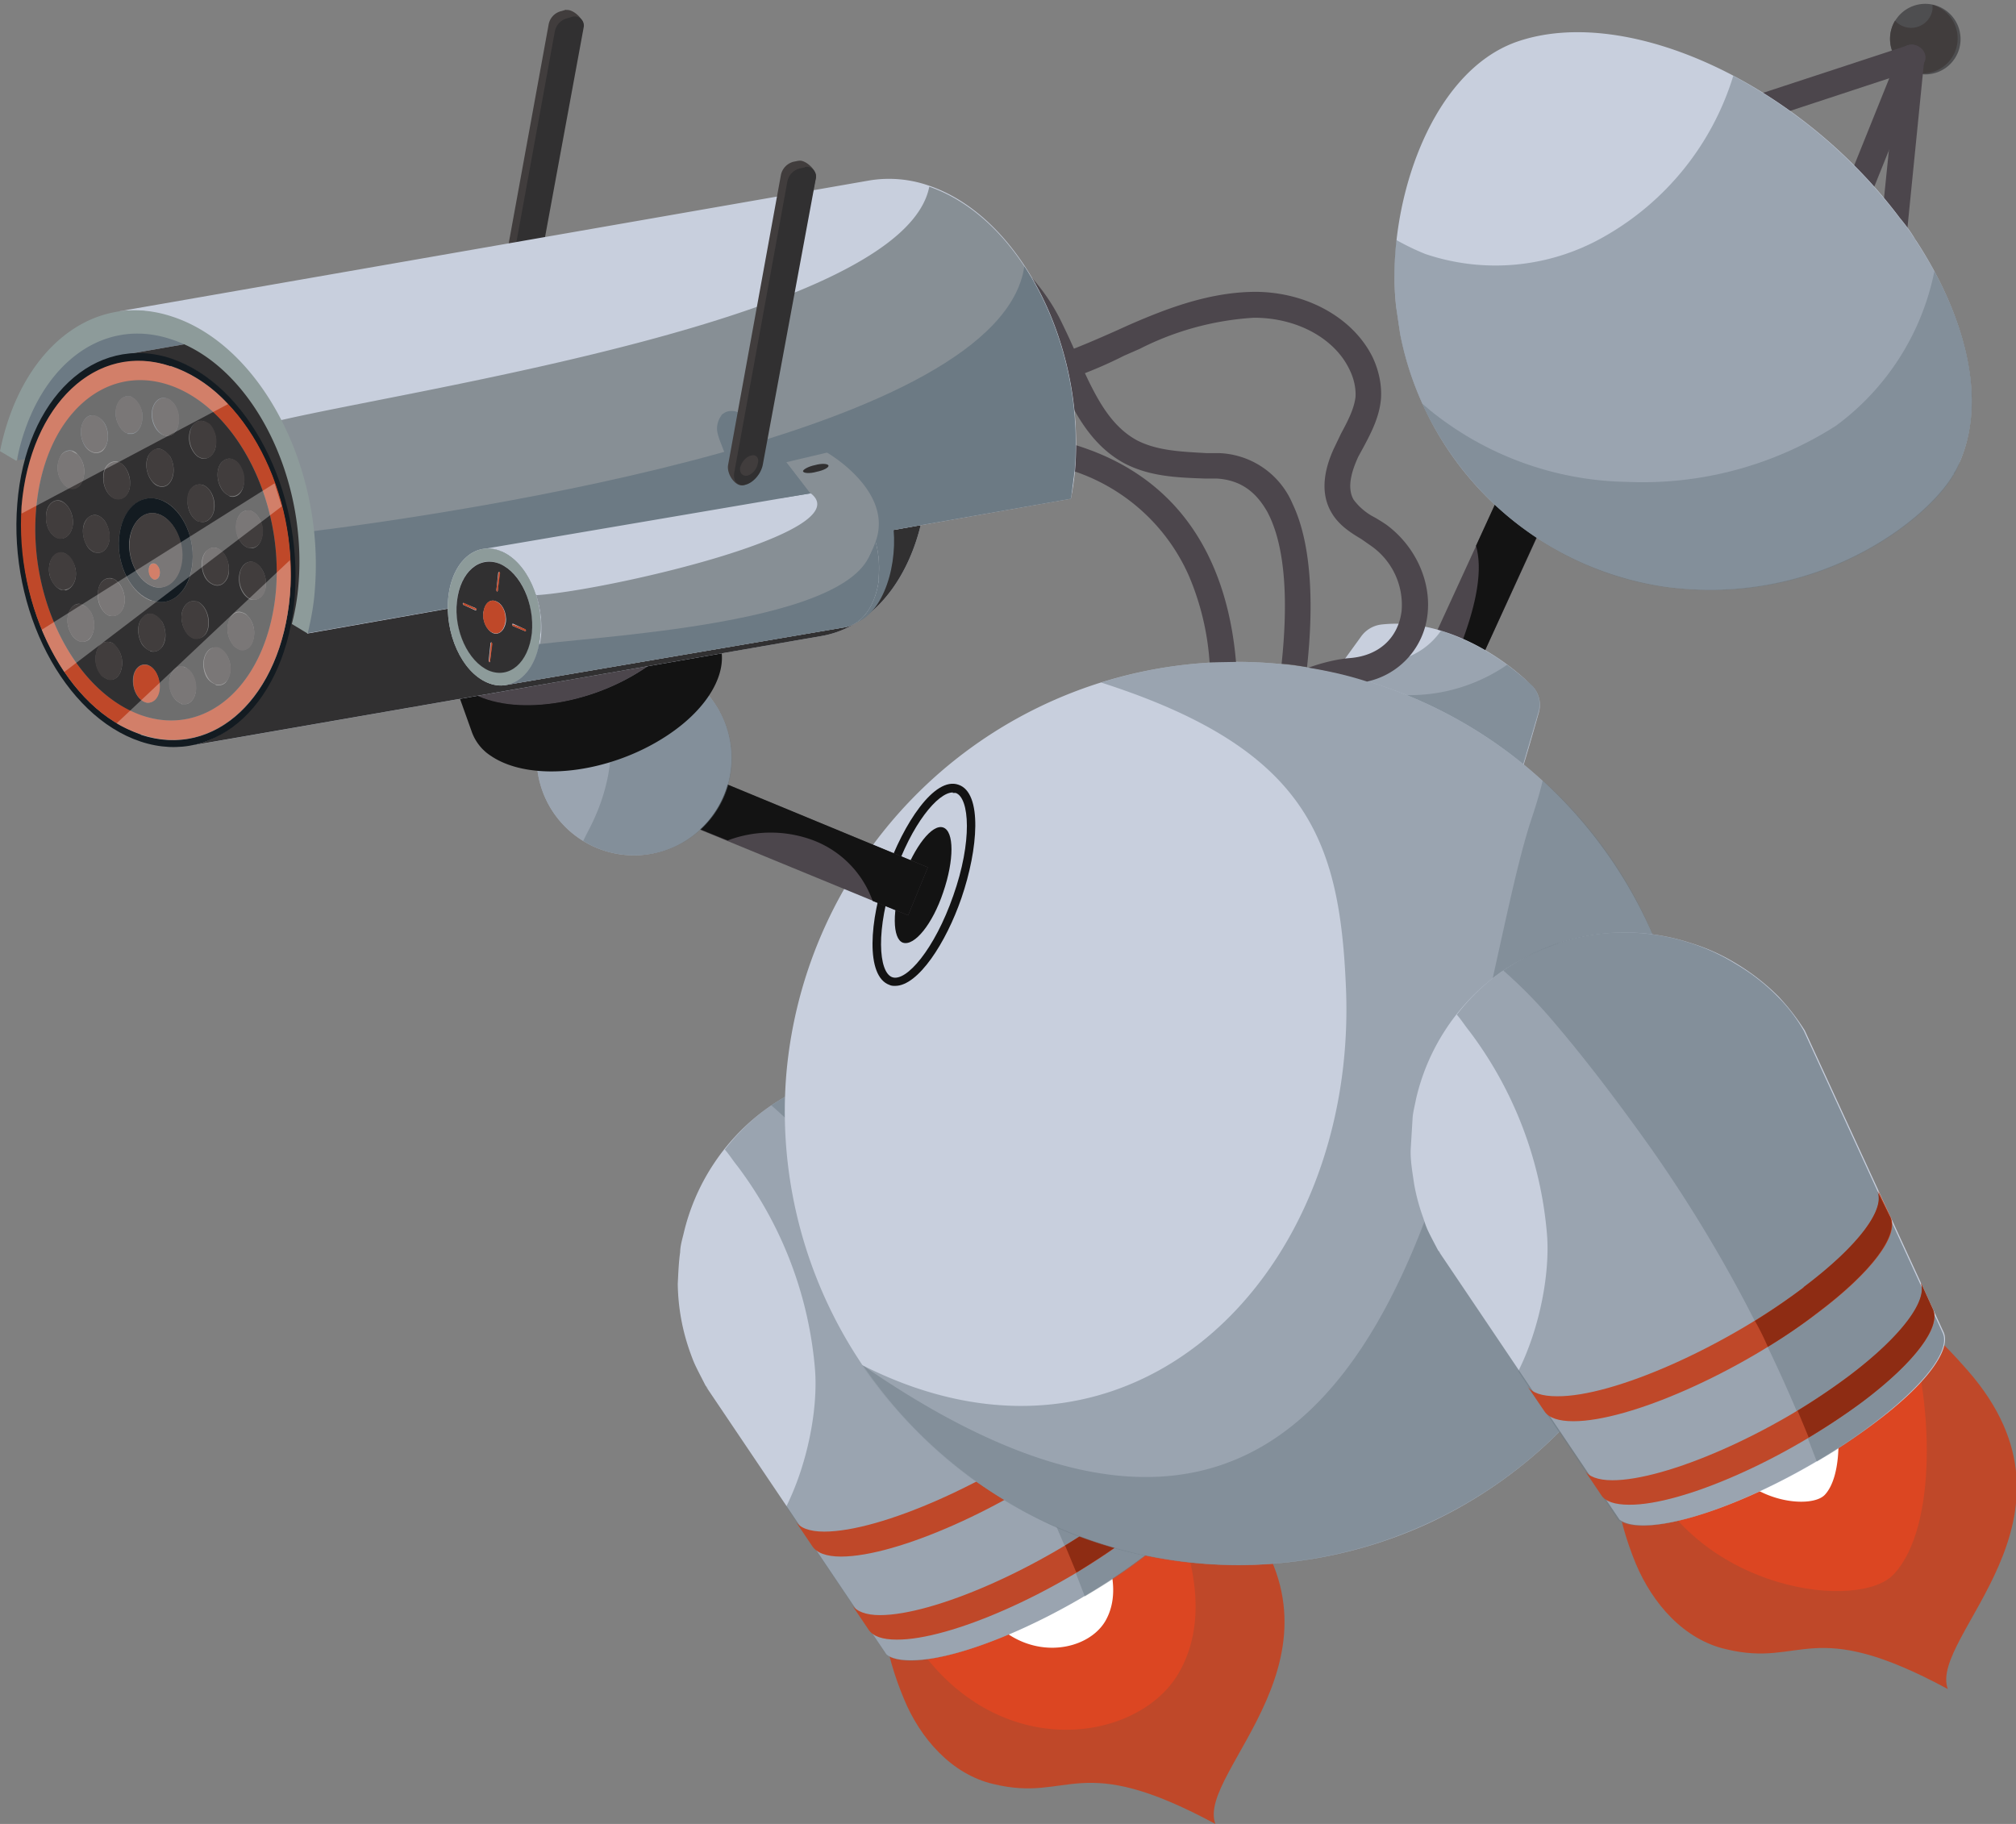
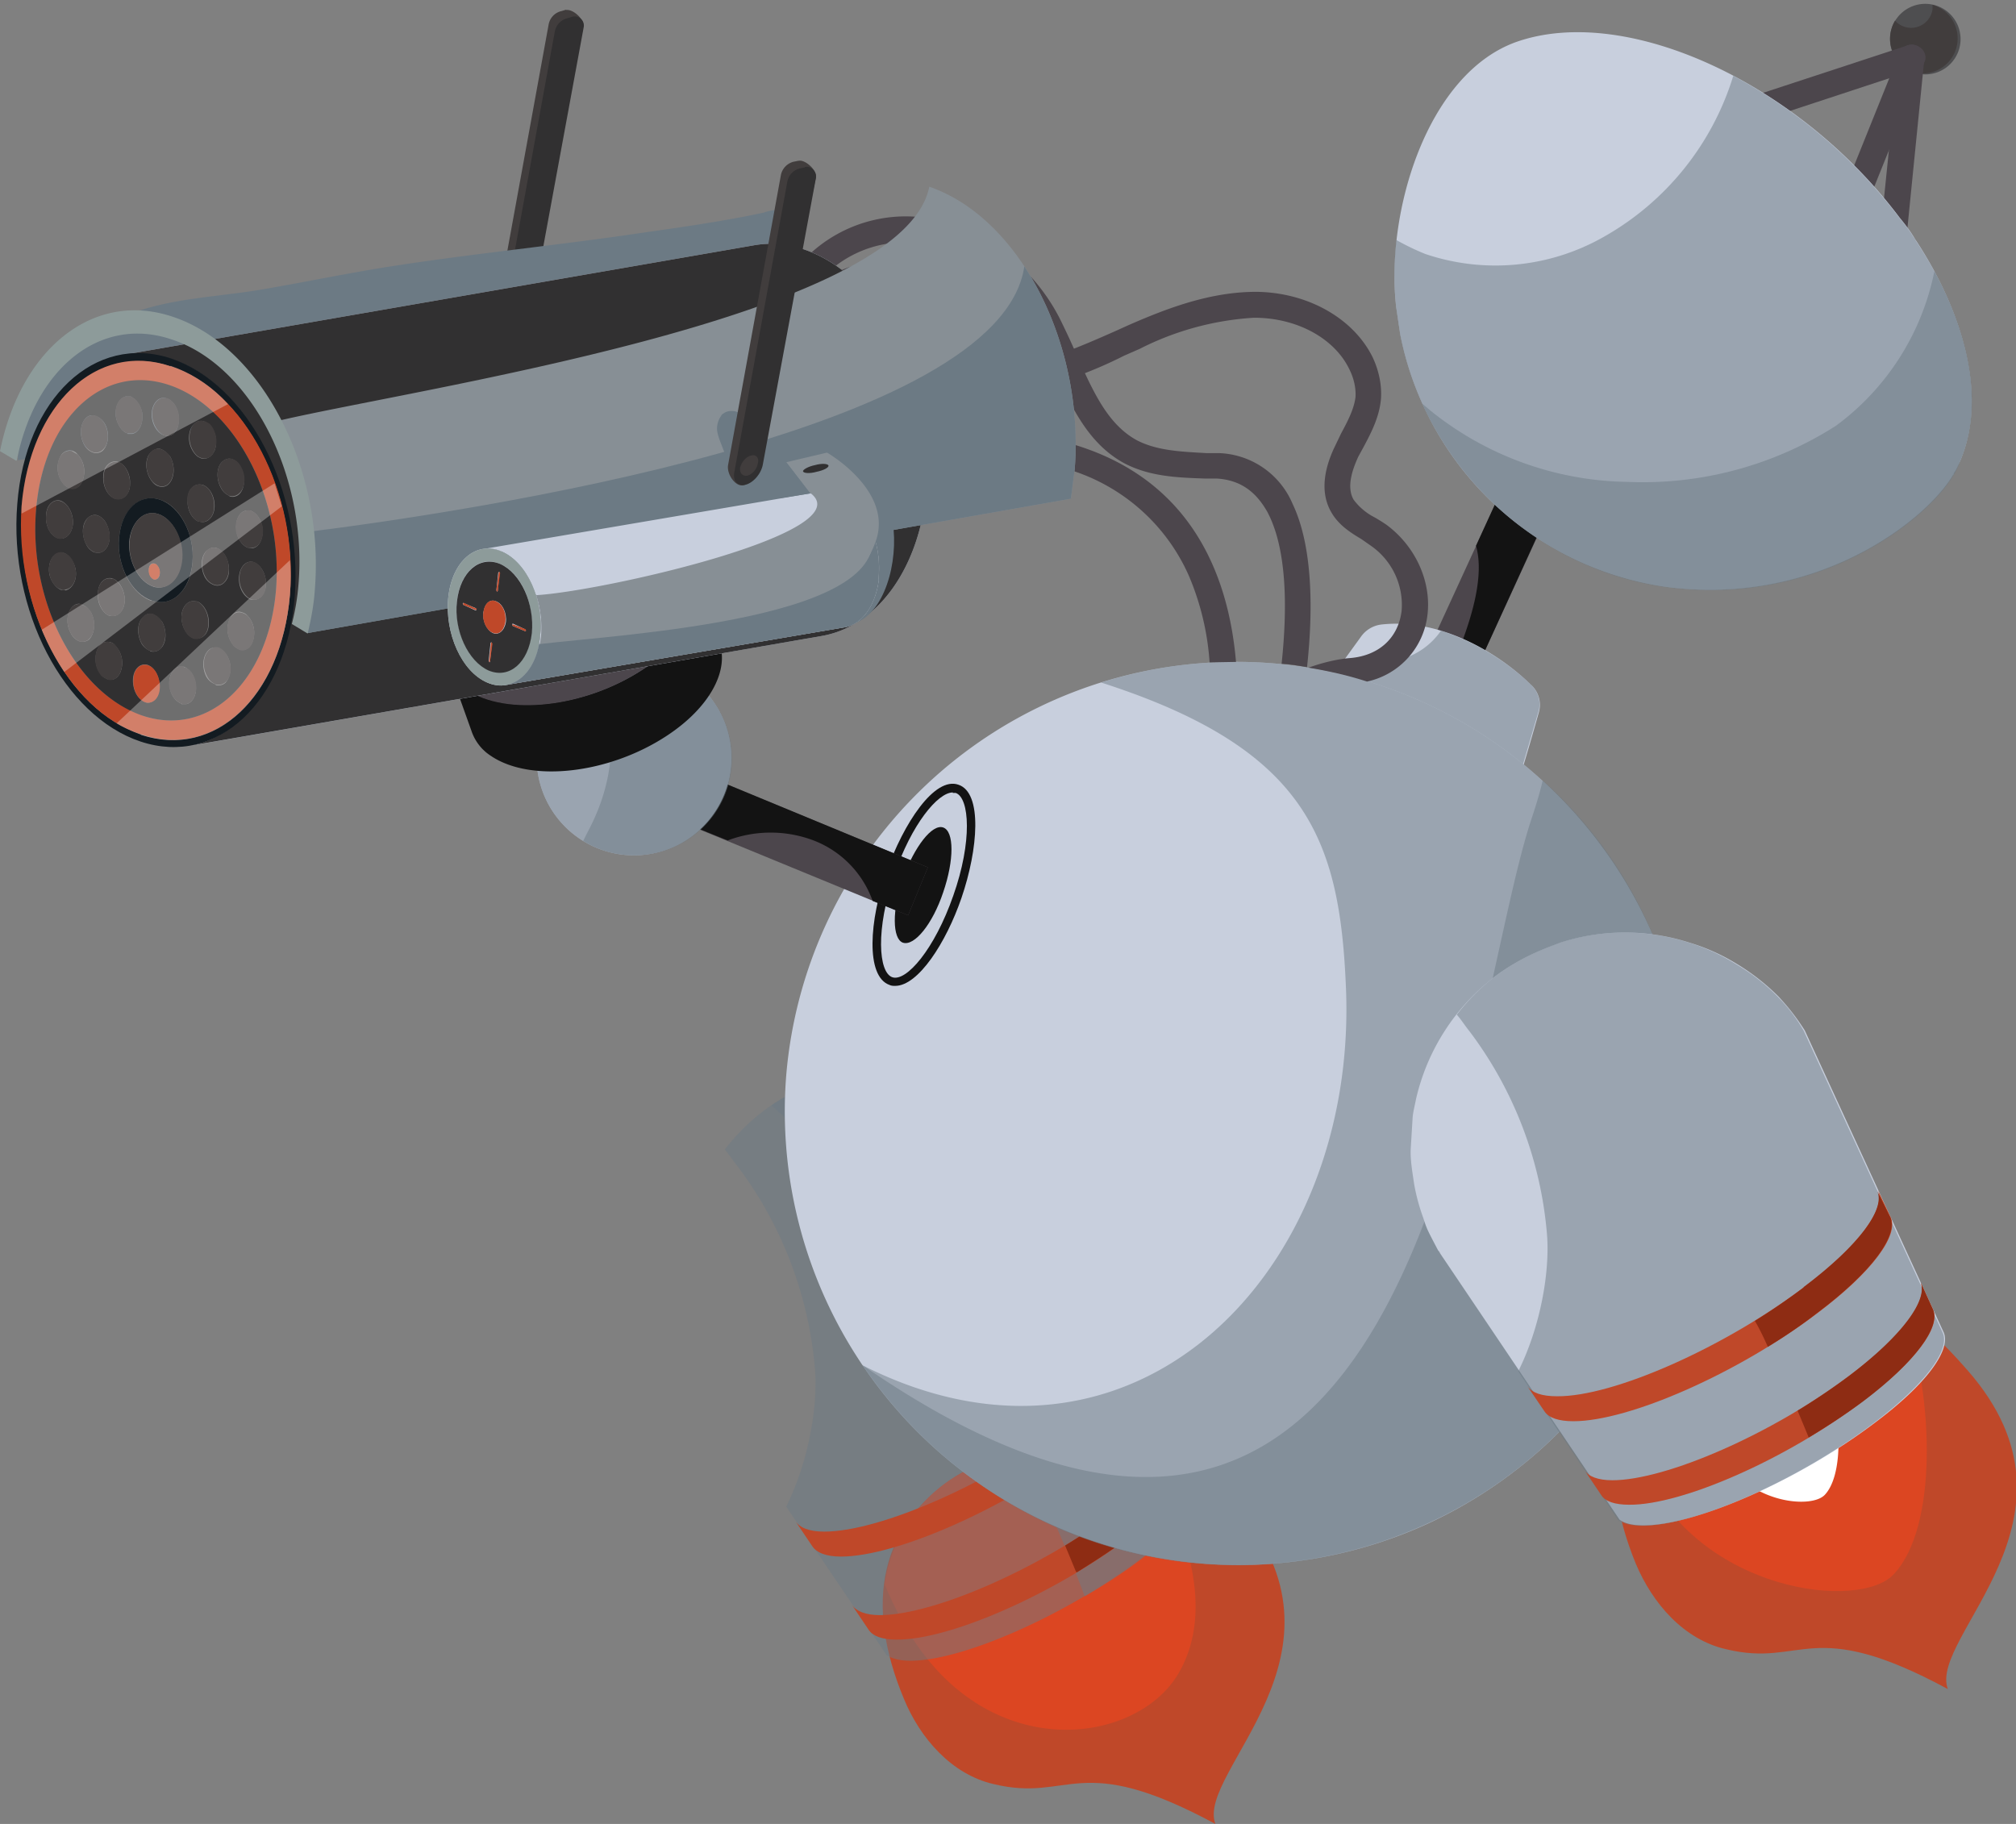
<svg xmlns="http://www.w3.org/2000/svg" width="420" height="380" fill="none">
  <rect width="100%" height="100%" fill="#808080" stroke="none" />
  <path fill="#BF4829" d="M188.3 353.9c3.4 8.3 10 15.8 18.7 17.8 16.1 3.9 17.5-7.2 46.2 8.3-4.1-10.9 31-35.6 4.3-66.3-22-25.3-34.3-20-56.2-7.4-18.9 10.8-21 28.4-13 47.6Z" />
  <path fill="#DC4622" d="M187 335.9c16.3 32.4 49.6 28.3 58.6 12.6 6.8-11.8 2.5-26.7-3.2-38a60.9 60.9 0 0 0-9.9-14.3c-9.6-1.7-18.8 3-31.1 10.1a31.5 31.5 0 0 0-17.1 23.8 71.5 71.5 0 0 0 2.7 5.8Z" />
-   <path fill="#fff" d="M202.7 331.8c7.6 15.2 23.3 13.3 27.6 5.9 3.2-5.6 1.1-12.6-1.6-17.9a29.1 29.1 0 0 0-4.6-6.7c-4.5-.8-8.9 1.4-14.6 4.7-5 2.9-7.4 6.8-8 11.1l1.2 2.9Z" />
-   <path fill="#C8CFDD" d="M209.3 229a41.6 41.6 0 0 0-9.9-4.5 44.1 44.1 0 0 0-27 0c-2 .8-7.5 2.6-13.4 7a44.7 44.7 0 0 0-16.6 25.6c-.3 1.2-.7 2.6-.7 3.8-.3 2-.4 4.6-.5 6.6a44 44 0 0 0 2.6 14.3c.9 2.5 1 2.6 3.2 6.9l.6.7-.5-.5 37.6 55.8c1 .8 2.7 1.2 5 1.2 11 .1 32.5-9.5 48.1-21.3 11-8.2 16.1-15.4 14.4-19L223.5 243c-2.4-3.8-4.5-6-5.4-7a45.6 45.6 0 0 0-8.8-7Z" />
  <path fill="#6C7A84" d="M218 236a41.8 41.8 0 0 0-8.8-7 41.6 41.6 0 0 0-9.7-4.5 44.1 44.1 0 0 0-27 0c-2.1.8-7.6 2.6-13.5 7a43.8 43.8 0 0 0-8 8c.9 1 1.7 2.3 2.6 3.4a81.5 81.5 0 0 1 16.2 42.5c.6 7.9-1.4 19.2-6 28.5l20.9 30.9c1 .7 2.6 1.2 5 1.2 10.9 0 32.4-9.5 48-21.3 11-8.2 16.2-15.4 14.5-19L223.5 243c-2.4-3.8-4.6-6-5.4-7Z" opacity=".5" />
  <path fill="#6C7A84" d="M218 236a41.9 41.9 0 0 0-8.8-7 41.6 41.6 0 0 0-9.7-4.5 44.1 44.1 0 0 0-27 0 47.4 47.4 0 0 0-11.8 5.8 99.5 99.5 0 0 1 9.9 9.9c7.2 8.5 14 17.4 20.4 26.5a295 295 0 0 1 33 60.7l2 5.2c4.2-2.5 8.2-5 11.8-7.8 11-8.3 16-15.5 14.4-19l-28.7-63c-2.4-3.7-4.6-6-5.4-6.8Z" opacity=".5" />
  <path fill="#BF4829" d="M241.3 281.7c1.7 3.7-3.7 11.3-15.3 20-16.4 12.5-39.2 22.6-50.8 22.6-3.1 0-5.1-.8-6-2.2l-3.5-5.2c.9 1.4 2.9 2.2 6 2.2 11.8 0 34.8-10.2 51.5-22.8 11.7-8.8 17.2-16.5 15.4-20.3l2.7 5.7Z" />
  <path fill="#8E2C13" d="M223.2 296.3a138 138 0 0 1-10.1 7l2.7 5.4c3.5-2.2 7-4.5 10.2-7 11.5-8.7 16.9-16.3 15.2-20l-1.7-3.6-1-2c2 3.7-3.6 11.4-15.3 20.2Z" />
  <path fill="#BF4829" d="M250.1 300.9c1.7 3.6-3.5 10.9-14.6 19.2-15.8 12-37.7 21.6-48.7 21.5-3 0-4.9-.7-5.8-2l-3.5-5.2c.9 1.3 2.9 2.1 5.8 2.1 11.2 0 33.4-9.7 49.4-21.8 11.2-8.4 16.5-15.8 14.8-19.5l2.6 5.7Z" />
  <path fill="#8E2C13" d="M232.7 314.7a139.8 139.8 0 0 1-10.8 7.3l2.2 5.3.2.3c3.9-2.4 7.7-4.9 11.2-7.5 11-8.3 16.3-15.6 14.7-19.2l-2.6-5.7c1.6 3.6-3.7 11-14.9 19.5Z" />
  <path fill="#4C464C" d="m313 101.8-21.4 46.6 9.8 4.5 21.4-46.6-9.9-4.5Z" />
  <path fill="#131313" d="m313 101.7-5.5 12c1.8 6.3-1 14.9-3 20.3a37.4 37.4 0 0 1-6.3 11.6l-3.3 4.2 6.6 3 21.3-46.7-9.9-4.4Z" />
  <path fill="#C8CFDD" d="m275.1 144.3 8.4-11.6a6.1 6.1 0 0 1 4.4-2.6c12-1.3 24 5.7 31 12.5a5.7 5.7 0 0 1 1.7 5.8 674.9 674.9 0 0 1-4.4 15c-.3.7-41-19-41-19Z" />
  <path fill="#6C7A84" d="M300.2 131.4a15 15 0 0 1-8.5 6c-3.5.9-8.3 1.7-12.2.7l-4.4 6.2s40.7 19.8 41 19l4.4-15c.6-2 0-4.2-1.6-5.7a49.6 49.6 0 0 0-18.7-11.2Z" opacity=".5" />
-   <path fill="#6C7A84" d="M314 138.5a35.9 35.9 0 0 1-36.5 2.5l-2.4 3.3s40.7 19.8 41 19c.3-.5 3-9.9 4.5-15 .6-2 0-4.2-1.6-5.7a98.8 98.8 0 0 0-5-4.1Z" opacity=".5" />
  <path fill="#4E4E50" d="M408.4 9a7.3 7.3 0 1 0-14.6-1.7A7.3 7.3 0 0 0 408.4 9Z" />
  <path fill="#413D3D" d="M402.6 1v1a4.5 4.5 0 0 1-7.8 2.3 7.3 7.3 0 0 0 5.5 11A7.3 7.3 0 0 0 402.6 1Z" />
  <path fill="#4C464C" d="M366.4 93.9c-.3 0-.7-.1-1-.3a2.7 2.7 0 0 1-1.5-3.5l29.7-73.8L314 42.5a2.7 2.7 0 0 1-3.3-1.7 2.7 2.7 0 0 1 1.6-3.4l85.3-28c1-.2 2 0 2.8.8.7.7 1 1.9.5 2.8L369 92.2a2.7 2.7 0 0 1-2.5 1.7Z" />
  <path fill="#4C464C" d="M392 75.8h-.2a2.8 2.8 0 0 1-2.5-3l6.2-61a2.8 2.8 0 0 1 3-2.5 2.8 2.8 0 0 1 2.4 3l-6.1 61a2.6 2.6 0 0 1-2.7 2.5Z" />
  <path fill="#C8CFDD" d="m406.9 99 .2-.5c.5-.7.8-1.5 1.2-2.3 6.3-14.6-.4-32.9-9.2-46.2l-.5-.8c-.8-1.3-1.8-2.6-2.8-3.8-21-28-56.6-44.5-79.5-36.8-19 6.4-27.8 35.9-25.4 55.6l.8 5.4a66 66 0 0 0 55.7 52.7c31.3 4 54-14 59.5-23.4Z" />
  <path fill="#6C7A84" d="m399.1 50-.5-.7c-.8-1.3-1.8-2.6-2.8-3.8a106.7 106.7 0 0 0-34.7-29.7 58 58 0 0 1-26.9 33.5 45.6 45.6 0 0 1-37.3 3.6 51.2 51.2 0 0 1-6-2.9 63.8 63.8 0 0 0 0 14.3l.8 5.4a66 66 0 0 0 55.7 52.6c31.3 4.1 54-14 59.5-23.3a13.6 13.6 0 0 0 1.4-2.8c6.3-14.5-.3-32.8-9.2-46.1Z" opacity=".5" />
  <path fill="#6C7A84" d="M403 56.5a52.9 52.9 0 0 1-20.5 32.2 74.8 74.8 0 0 1-43.5 11.7 66.9 66.9 0 0 1-40.8-14.7l-1.9-1.6c9 19.7 28 35.3 51.2 38.3 31.3 4 54-14 59.5-23.4a13.6 13.6 0 0 0 1.3-2.8c5.4-12.3 1.4-27.3-5.3-39.7Z" opacity=".5" />
  <path fill="#C8CFDD" d="M346 199a94.6 94.6 0 0 0-99.2-60.5 94 94 0 0 0-83 85.5 94.5 94.5 0 0 0 55.4 93.7 94.5 94.5 0 0 0 77.9-.1c41.6-19 67-66.8 48.9-118.7Z" />
  <path fill="#6C7A84" d="M346 199a94.6 94.6 0 0 0-99.2-60.5 93.7 93.7 0 0 0-17.4 3.7c43 13.8 49.7 32.8 51 63.4C283 265.2 236 313 179.6 284.4a96 96 0 0 0 39.5 33.4 94.5 94.5 0 0 0 78-.2c41.6-19 67-66.8 48.9-118.7Z" opacity=".5" />
  <path fill="#6C7A84" d="M346 199a89.2 89.2 0 0 0-24.6-36.4c-.7 3-1.6 5.8-2.5 8.5-14 43.1-22.7 193.8-139.1 113.4a95.2 95.2 0 0 0 39.3 33.2 94.4 94.4 0 0 0 78-.2A93.5 93.5 0 0 0 346 199Z" opacity=".5" />
  <path fill="#BF4829" d="M340.8 325.8c3.5 8.3 10 15.8 18.8 17.8 16.1 3.9 17.5-7.2 46.2 8.3-4.1-10.9 31-35.6 4.2-66.3-22-25.3-34.2-20-56.2-7.4-18.8 10.8-20.9 28.4-13 47.6Z" />
  <path fill="#DC4622" d="M342.6 306.2c11.5 25.6 45.1 29.5 52 21.7 9-9.6 8.4-36.6 2.2-54-.2-.2-.3-.6-.4-1-14.4-9.7-25.6-4.5-42.5 5.3-8 4.6-13 10.5-15.5 17.1 1.2 3.8 2.6 7.4 4.2 10.9Z" />
  <path fill="#fff" d="M358.5 302.4c4.8 10.6 18.8 12.2 21.7 9 3.7-4 3.5-15.2.9-22.4l-.2-.4c-6-4-10.7-2-17.7 2.1-3.4 2-5.4 4.4-6.4 7.1a79.3 79.3 0 0 0 1.7 4.6Z" />
  <path fill="#C8CFDD" d="M361.8 200.8a41.6 41.6 0 0 0-9.8-4.4 44.1 44.1 0 0 0-27 0c-2 .8-7.6 2.6-13.5 7A44.7 44.7 0 0 0 295 229c-.2 1.1-.6 2.6-.7 3.8l-.4 6.6c-.1 2.2.3 4.5.7 7.2 0 0 .5 3.3 1.9 7.1.8 2.5.9 2.6 3.1 6.8l.6.7-.4-.4 37.6 55.8c1 .8 2.7 1.2 5 1.2 11 0 32.5-9.5 48.1-21.3 11-8.2 16.1-15.4 14.4-19L376 214.7c-2.4-3.8-4.5-6-5.4-7a45.3 45.3 0 0 0-8.8-6.9Z" />
  <path fill="#6C7A84" d="M370.6 207.9a41.8 41.8 0 0 0-8.9-7 41.6 41.6 0 0 0-9.8-4.5 44.1 44.1 0 0 0-27 0c-2 .8-7.5 2.6-13.4 7a43.4 43.4 0 0 0-8 8c.9 1 1.7 2.3 2.6 3.4a81.4 81.4 0 0 1 16.2 42.5c.6 7.8-1.4 19.2-6 28.4l20.8 31c1 .7 2.7 1.2 5 1.2 11 0 32.5-9.5 48.1-21.3 11-8.3 16.2-15.5 14.5-19l-28.9-62.8a33.5 33.5 0 0 0-5.3-7Z" opacity=".5" />
-   <path fill="#6C7A84" d="M370.6 207.9a41.8 41.8 0 0 0-8.9-7 41.6 41.6 0 0 0-9.8-4.5 44.1 44.1 0 0 0-27 0 47.4 47.4 0 0 0-11.7 5.8 99.8 99.8 0 0 1 9.8 9.9c7.3 8.5 14 17.4 20.5 26.5a295 295 0 0 1 33 60.7l2 5.2c4.2-2.4 8.1-5 11.7-7.8 11-8.3 16.2-15.5 14.5-19l-28.9-62.9a32.5 32.5 0 0 0-5.3-7Z" opacity=".5" />
  <path fill="#BF4829" d="M393.9 253.6c1.7 3.7-3.7 11.3-15.3 20-16.5 12.5-39.2 22.5-50.8 22.5-3.1 0-5.1-.7-6-2l-3.6-5.3c1 1.4 3 2.1 6.2 2.1 11.7.1 34.7-10.1 51.4-22.7 11.7-8.8 17.1-16.5 15.4-20.3l2.7 5.7Z" />
  <path fill="#8E2C13" d="M375.8 268.2a137.9 137.9 0 0 1-10.2 7c1 1.7 1.9 3.6 2.7 5.4 3.6-2.2 7-4.5 10.2-7 11.6-8.7 17-16.3 15.3-20L392 250l-1-2c2 3.7-3.6 11.4-15.3 20.2Z" />
  <path fill="#BF4829" d="M402.7 272.8c1.7 3.6-3.6 10.9-14.7 19.2-15.8 12-37.6 21.6-48.6 21.5-3 0-5-.7-5.8-2l-3.5-5.2c.8 1.3 2.8 2.1 5.8 2.1 11.2 0 33.4-9.7 49.4-21.8 11.2-8.4 16.5-15.8 14.8-19.5l2.6 5.7Z" />
  <path fill="#8E2C13" d="M385.3 286.6a139.6 139.6 0 0 1-10.8 7.3l2.2 5.3.1.3c4-2.4 7.8-4.9 11.3-7.5 11-8.3 16.2-15.6 14.6-19.2l-2.6-5.7c1.6 3.6-3.6 11-14.8 19.5Z" />
  <path fill="#131313" d="M186.5 205.4c-.4 0-.8 0-1.2-.2-5-1.8-4.2-13.5-.6-23.6 3.5-10 10-19.9 15-18.1 5 1.7 4.1 13.4.6 23.6-3.2 9.3-9 18.3-13.8 18.3Zm12-40.3c-3.1 0-8.6 6.6-12.2 17.2-3.9 11.3-3.3 20.3-.4 21.3s8.8-5.8 12.7-17c4-11.3 3.4-20.4.5-21.4h-.6Z" />
  <path fill="#131313" d="M196.5 185.9c2.3-6.7 2.3-12.7 0-13.5-2.3-.8-6 4-8.4 10.6-2.3 6.6-2.2 12.6 0 13.4 2.4.8 6.2-3.9 8.4-10.5Z" />
  <path fill="#4C464C" d="m145.9 161.2-4.1 10 47.4 19.5 4.1-10-47.4-19.5Z" />
  <path fill="#131313" d="m145.9 161.1-4.2 10 9.9 4a25.3 25.3 0 0 1 17.9 0 21.1 21.1 0 0 1 12.3 12.6l7.4 3 4.1-10-47.4-19.6Z" />
  <path fill="#C8CFDD" d="M132 178.2a20.3 20.3 0 1 0 .1-40.6 20.3 20.3 0 0 0 0 40.6Z" />
  <path fill="#6C7A84" d="M132 178.2a20.3 20.3 0 1 0 .1-40.6 20.3 20.3 0 0 0 0 40.6Z" opacity=".5" />
  <path fill="#6C7A84" d="M132 137.7c-3 0-6 .7-8.6 2 .7 1.9 1.7 3.7 2.4 5.7a31.1 31.1 0 0 1 1.5 10.6c-.2 6.2-2 12-4.9 17.4l-.9 1.8a20.1 20.1 0 0 0 10.7 3c11.2 0 20.3-9 20.3-20.2a20.4 20.4 0 0 0-20.4-20.3Z" opacity=".5" />
  <path fill="#4C464C" d="M217.3 96.6a40 40 0 0 1 30.4 23.4 55.6 55.6 0 0 1 4.3 18l5.5-.1c-1.5-17.7-9.3-40.4-39-46.6C206.7 89 190 84.3 181 72a22 22 0 0 1-4.6-10.5l-5.3.6c.5 4.3 2.4 8.7 5.6 13 10 13.8 28 18.8 40.5 21.5Z" />
  <path fill="#4C464C" d="M181.4 60.6c2 .6 3.2 3.2 4.4 6 .5 1.4 1.2 2.8 1.8 4 3.4 5.5 7.3 9 12 10.7 3.5 1.2 7.5 1.4 12.4.6a89.6 89.6 0 0 0 22.2-7.8l3.2-1.4a60.5 60.5 0 0 1 23.8-6.5h.4c8.7.1 16.4 4.3 19.5 10.7 1 2 1.4 4 1.3 5.8-.3 2.5-1.6 5-3 7.6l-1.2 2.5c-2.7 5.5-3 10.3-.8 14 1.5 2.6 4 4.2 6.2 5.5l2 1.4a15 15 0 0 1 6.4 13.6c-.7 5.6-4.7 9.3-10.7 9.8-2.6.2-5.6.9-8.7 2 4.2.7 8.2 1.6 12.2 2.9a16.1 16.1 0 0 0 12.6-14c.8-7-2.6-14.3-8.6-18.7a41.7 41.7 0 0 0-2.4-1.5 12.5 12.5 0 0 1-4.4-3.7c-1.5-2.6-.3-6.2 1-9l1.2-2.2c1.6-3 3.2-6.2 3.5-9.8.2-2.8-.4-5.8-1.7-8.6-4-8.2-13.6-13.6-24.3-13.7-9.7 0-18.7 3.5-26.5 6.9l-3.1 1.4c-6.8 3-13.7 6-21 7.3-4 .7-7 .5-9.7-.4-3.4-1.2-6.4-4-9-8.4-.6-.8-1-2-1.6-3.2-1.5-3.5-3.4-8-8-9.2-2.4-.6-4.5 0-6 .5A24.1 24.1 0 0 0 164 66.2l4.7 2.7a18.3 18.3 0 0 1 9.8-8.1c1.3-.2 2.2-.3 2.9-.2Z" />
  <path fill="#4C464C" d="M195.8 51.6a34.8 34.8 0 0 1 20 17.2c1.3 2.5 2.6 5.2 3.7 7.8 3.5 7.7 7 15.7 14.7 19.9 5.3 2.8 11.1 3 16.8 3.2h2.5c4.7.3 8 2.5 10.5 6.9 4.2 7.8 4.2 20.4 3 31.7 1.8.1 3.6.4 5.3.7 1.3-11.9 1.2-25.2-3-34a17.3 17.3 0 0 0-15.4-10.6h-2.6c-5.3-.3-10.3-.5-14.5-2.7-6-3.3-9-10-12.3-17.3a159.4 159.4 0 0 0-3.8-8.2 40.3 40.3 0 0 0-23.3-19.8 29.4 29.4 0 0 0-29.7 7.5c-2.7 3-2.7 5.4-2.1 6.9l5.1-1.7c0-.1.2-.7 1-1.6a23.7 23.7 0 0 1 24-5.9Z" />
  <path fill="#131313" d="m144.9 120.1 5 13.9c2 5.7-2 13.4-11 19.3-12 7.9-28.3 9.8-36.6 4.2a9.9 9.9 0 0 1-4-5l-5-14c.6 2 2 3.7 4 5.1 8.3 5.6 24.7 3.7 36.7-4.2 9-5.9 13-13.4 10.9-19.3Z" />
  <path fill="#4C464C" d="M140.8 115.2c8.2 5.6 5.2 16.4-6.9 24.3-12 7.9-28.4 9.8-36.7 4.2-8.2-5.6-5.2-16.4 6.8-24.3 12-8 28.6-9.8 36.8-4.2Z" />
  <path fill="#413D3D" d="m118 2-1 .3a3.5 3.5 0 0 0-2.7 2.8l-11 60.3c-.3 1.9 1.6 4.6 3.3 4.3 1.6-.4 2.4-3.9 2.7-5.7l12.2-58.5c.3-1.5-2.2-3.7-3.6-3.4Z" />
  <path fill="#313031" d="m119.2 3.5-1 .3a3.5 3.5 0 0 0-2.6 2.7l-11 60.3c-.3 2 .8 3.1 2.4 2.7 1.6-.4 3.2-2.2 3.6-4.1l11-59.7a1.9 1.9 0 0 0-2.4-2.2Z" />
  <path fill="#413D3D" d="M108.2 63.5c1-.3 1.7.5 1.4 1.6-.2 1.2-1.1 2.4-2.2 2.6-1 .2-1.7-.6-1.4-1.7.2-1.1 1.2-2.3 2.2-2.5Z" />
  <path fill="#6C7A84" d="M162.4 43.6c-1.1.2-2.3.3-3.3.7-8.4 1.8-16.9 3-25.3 4.2-17.5 2.6-35 4.3-52.4 7-8.9 1.4-17.5 3.2-26.2 4.7-9 1.6-18.5 1.8-27 4.8a35 35 0 0 0-17.6 11.5C8 79.9 6.3 83.9 4.4 87.7l-.4 1-.3 7.2 159-28c.4-2 .7-4.1.9-6.3.3-6 0-12.1-1.2-18Z" />
  <path fill="#C8CFDD" d="M193 101.4c1.9-22-9.6-44.2-25.7-49.5a20.7 20.7 0 0 0-10.2-.8L25.3 74c3.3-.6 6.8-.3 10.3.8 16 5.3 27.5 27.4 25.8 49.5-1.4 17.1-10.4 29.1-21.9 31.1l131.7-22.9c11.5-2 20.5-14 21.9-31.1Z" />
  <path fill="#313031" d="M193 101.4c1.9-22-9.6-44.2-25.7-49.5a20.7 20.7 0 0 0-10.2-.8L25.3 74c3.3-.6 6.8-.3 10.3.8 16 5.3 27 27.3 25.3 49.4-1.4 17.1-10 29.2-21.5 31.2l131.8-22.9c11.5-2 20.5-14 21.9-31.1Z" />
  <path fill="#131B21" d="M29.4 153C14 148 3 126.7 4.7 105.5c1.6-21.2 15.5-34.3 31-29.1 15.3 5 26.4 26.4 24.7 47.6-1.8 21.2-15.6 34.2-31 29.1Zm6.3-78.3C19.7 69.4 5.3 83 3.6 105c-1.8 22.1 9.7 44.2 25.7 49.5 16 5.3 30.4-8.3 32.1-30.2 1.7-22-9.7-44.2-25.7-49.6Z" />
  <path fill="#BF4829" d="M29.7 149C16 144.6 6 125.4 7.5 106.4c1.5-19 14-30.7 27.7-26.1C49 84.8 59 103.8 57.5 122.9c-1.6 19-14 30.8-27.8 26.2Zm5.8-72.7c-15.4-5.2-29.2 8-31 29.1C3 126.6 14 148 29.4 153c15.4 5.2 29.2-8 31-29.1 1.8-21.2-9.4-42.6-24.8-47.6Z" />
  <path fill="#313031" d="M30.2 146.2c-1.6-.5-2.6-2.6-2.5-4.7.1-2.1 1.5-3.4 3-3 1.5.5 2.7 2.6 2.5 4.8-.1 2.1-1.5 3.5-3 3Zm7.6.4c-1.1-.4-2.1-1.6-2.4-3.2-.5-2.1.5-4.2 1.9-4.5h1c1.1.4 2.1 1.7 2.4 3.3.5 2.1-.4 4.2-1.9 4.5h-1Zm-15.4-5.1c-.4-.2-.7-.3-1.1-.7a5.2 5.2 0 0 1-1-5.5c.5-1.3 1.6-1.8 2.7-1.5.4.1.7.3 1 .7a5.2 5.2 0 0 1 1.1 5.5c-.5 1.3-1.6 1.9-2.7 1.5Zm-5.9-7.9a3.4 3.4 0 0 1-1.8-1.8c-1-1.8-.8-4.2.4-5.4.6-.6 1.4-.8 2-.4.7.2 1.4.8 1.9 1.7 1 1.9.7 4.3-.4 5.5a2.1 2.1 0 0 1-2 .4Zm28.5 9A3.4 3.4 0 0 1 43 141c-1-1.9-.8-4.3.4-5.5.6-.6 1.4-.7 2-.4.8.2 1.5.8 2 1.7 1 1.9.7 4.3-.5 5.5a2.1 2.1 0 0 1-2 .4Zm-13.7-7a3.6 3.6 0 0 1-1.8-1.5c-1-1.9-1-4.3.3-5.5.6-.7 1.4-.9 2.1-.6.7.3 1.3.8 1.9 1.6 1 1.9.9 4.3-.3 5.5-.6.6-1.4.8-2.2.6Zm-8.5-7.3c-1.4-.5-2.6-2.6-2.4-4.6 0-2.2 1.4-3.6 3-3.2 1.5.5 2.6 2.5 2.6 4.6-.1 2.2-1.5 3.5-3 3.2h-.2Zm17.6 4.7c-1.5-.5-2.6-2.5-2.6-4.6.1-2.1 1.5-3.5 3-3.1h.2c1.4.4 2.6 2.5 2.5 4.6 0 2.1-1.4 3.5-3 3 0 .2-.1.2-.1 0Zm9.5 2.3c-.4-.2-.7-.3-1.1-.7a5.2 5.2 0 0 1-1-5.5c.5-1.3 1.6-2 2.7-1.5.4.1.7.3 1 .6a5.2 5.2 0 0 1 1.1 5.5c-.5 1.4-1.7 2-2.7 1.6Zm-37.2-12.4c-1-.4-2-1.6-2.4-3.2-.4-2.2.5-4.2 2-4.5h1c1 .4 2 1.6 2.4 3.2.5 2.2-.5 4.2-2 4.6l-1-.1Zm7-7.8a3.2 3.2 0 0 1-1.7-1.6c-1-1.9-1-4.3.2-5.5.6-.6 1.4-.9 2.2-.6.7.3 1.3.8 1.7 1.6 1 1.9 1 4.3-.2 5.5a2 2 0 0 1-2.1.6Zm-7.7-3c-1.5-.5-2.6-2.6-2.4-4.8.1-2.1 1.5-3.4 3-3 1.6.6 2.7 2.7 2.6 4.8-.2 2.2-1.6 3.5-3.2 3Zm40.2 12.8c-1.5-.6-2.6-2.6-2.4-4.8.2-2.1 1.5-3.4 3-3 1.6.6 2.7 2.6 2.6 4.8-.2 2.1-1.5 3.4-3.2 3 .1 0 .1 0 0 0Zm-7.6-3a3.6 3.6 0 0 1-1.9-1.6c-1-1.9-.9-4.3.3-5.5.7-.6 1.4-.9 2.2-.6.7.3 1.3.8 1.8 1.7 1 1.9 1 4.3-.3 5.5a2 2 0 0 1-2.1.5Zm-13 3.3c-4.2-1.4-7.3-7.3-6.8-13.1s4.3-9.4 8.5-8c4.2 1.3 7.3 7.2 6.8 13-.4 5.9-4.3 9.5-8.5 8Zm20-11.1c-1-.4-2-1.6-2.3-3.2-.4-2.2.4-4.2 1.9-4.5h1c1.1.4 2.1 1.6 2.4 3.2.4 2.2-.4 4.3-1.9 4.6l-1-.1Zm-37.1-12.4c-.4-.2-.7-.3-1.1-.7a5.2 5.2 0 0 1-1-5.5c.5-1.3 1.6-1.9 2.7-1.6.4.2.7.3 1 .7a5.2 5.2 0 0 1 1.1 5.5c-.5 1.4-1.7 2-2.7 1.6Zm9.5 2.2c-1.5-.5-2.6-2.5-2.5-4.6 0-2.1 1.5-3.5 3-3.1 1.5.4 2.7 2.5 2.6 4.6 0 2.1-1.4 3.5-3 3.1H24Zm17.5 4.8c-1.4-.4-2.6-2.5-2.4-4.6 0-2.1 1.4-3.5 3-3.1h.1c1.5.5 2.6 2.5 2.5 4.6-.1 2.1-1.5 3.5-3 3.1h-.2Zm-8.5-7.4c-.7-.2-1.3-.8-1.8-1.7-1-1.8-1-4.3.3-5.4.6-.6 1.4-.9 2.1-.6.7.3 1.3.8 1.9 1.6 1 1.9.9 4.3-.3 5.6a2 2 0 0 1-2.2.5Zm-13.6-7a3.4 3.4 0 0 1-1.9-1.7c-1-1.9-.8-4.3.4-5.5.6-.6 1.4-.7 2-.4.8.2 1.5.8 2 1.7 1 1.9.7 4.3-.5 5.5a2.1 2.1 0 0 1-2 .4Zm28.4 9a3.4 3.4 0 0 1-1.8-1.7c-1-1.8-.9-4.3.3-5.4.7-.6 1.4-.8 2.1-.5.7.2 1.4.9 1.8 1.8 1 1.8.8 4.3-.3 5.4a2 2 0 0 1-2.1.5Zm-5.9-7.8c-.4-.2-.7-.3-1-.6a5.2 5.2 0 0 1-1.2-5.5c.6-1.3 1.7-2 2.8-1.6.4.2.7.3 1 .6a5.2 5.2 0 0 1 1.2 5.5c-.6 1.3-1.7 1.9-2.8 1.6Zm-15.3-5.2c-1.1-.3-2-1.6-2.4-3.2-.4-2.1.5-4.1 2-4.5h1c1 .5 2 1.7 2.4 3.3.3 2.2-.5 4.1-2 4.5h-1Zm7.6.4c-1.6-.5-2.7-2.6-2.6-4.7.2-2.2 1.6-3.5 3.1-3 1.6.5 2.7 2.6 2.5 4.7 0 2.2-1.4 3.5-3 3Zm1-10.5c-13.8-4.6-26.2 7-27.7 26.2-1.5 19 8.4 38 22.2 42.7 13.8 4.6 26.2-7.1 27.8-26.2 1.5-19-8.5-38.1-22.3-42.7Z" />
  <path fill="#131B21" d="M31.9 122.2c-3-1-5.2-5.2-5-9.3.4-4.2 3.1-6.8 6.1-5.8 3 1 5.2 5.2 4.8 9.4-.2 4-2.9 6.7-6 5.7Zm1.4-18.1c-4.2-1.4-8 2-8.5 8-.5 5.8 2.6 11.6 6.8 13 4.2 1.5 8-2 8.5-8 .5-5.8-2.6-11.6-6.8-13Z" />
  <path fill="#413D3D" d="M32 120.7c-.6-.3-1-1.1-1-2 0-1 .6-1.5 1.2-1.3.7.3 1.1 1.1 1.1 2 0 1-.7 1.5-1.3 1.3Zm1-13.6c-2.9-1-5.7 1.5-6 5.8-.3 4 1.9 8.3 5 9.3 3 1 5.7-1.6 6-5.8.3-4.2-2-8.3-5-9.3Zm-20.4-2.7c-1.5-.5-2.9.9-3 3-.2 2.2.9 4.2 2.4 4.8 1.6.4 3-.9 3.2-3 .1-2.2-1-4.3-2.6-4.8ZM53 117.1c-1.6-.5-3 .9-3.1 3-.2 2.1 1 4.2 2.5 4.8 1.6.4 3-.9 3-3 .2-2-1-4.2-2.4-4.8Z" />
  <path fill="#BF4829" d="M30.8 138.6c-1.5-.5-3 .8-3 3-.2 2.1 1 4.2 2.4 4.7 1.6.5 3-.8 3.1-3 .1-2.1-1-4.3-2.5-4.7Z" />
  <path fill="#413D3D" d="M34.9 83c-.1 0-.1 0 0 0-1.6-.5-3 .8-3.2 2.9-.1 2.1 1 4.2 2.5 4.8 1.6.5 3-.9 3.1-3 .2-2.1-1-4.2-2.4-4.7Zm-15 3.6a2.1 2.1 0 0 0-2 .5c-1.2 1.1-1.4 3.6-.4 5.4a3.4 3.4 0 0 0 1.9 1.7 2 2 0 0 0 2-.5c1.3-1.1 1.4-3.6.4-5.4a3.9 3.9 0 0 0-1.8-1.7Zm25.7 48.3a2.1 2.1 0 0 0-2 .5c-1.3 1.1-1.5 3.6-.5 5.4a3.4 3.4 0 0 0 1.9 1.8 2.1 2.1 0 0 0 2-.5c1.3-1.1 1.4-3.6.4-5.4a3.7 3.7 0 0 0-1.8-1.8Zm-28.5-9a2.1 2.1 0 0 0-2 .5c-1.3 1.2-1.4 3.6-.4 5.4a3.4 3.4 0 0 0 1.8 1.8 2 2 0 0 0 2.1-.5c1.2-1.2 1.4-3.6.4-5.5A3.2 3.2 0 0 0 17 126Zm31.3-30.3a2.1 2.1 0 0 0-2 .5c-1.3 1.1-1.4 3.6-.4 5.4a3.4 3.4 0 0 0 1.8 1.8 2.1 2.1 0 0 0 2-.5c1.3-1.1 1.5-3.6.5-5.4-.5-1-1.1-1.5-1.9-1.8ZM15.1 94c-1-.3-2.2.2-2.8 1.6a5.4 5.4 0 0 0 1.1 5.5l1 .7c1.1.4 2.3-.2 2.8-1.6a5.4 5.4 0 0 0-1-5.5L15 94Zm35.4 33.7c-1-.4-2.2.1-2.8 1.5a5.4 5.4 0 0 0 1.1 5.5l1 .7c1.1.4 2.3-.2 2.8-1.5a5.4 5.4 0 0 0-1-5.6c-.4-.3-.7-.5-1.1-.6ZM23 133.8c-1.1-.3-2.3.2-2.8 1.6a5.4 5.4 0 0 0 1 5.5l1.2.7c1 .3 2.2-.2 2.7-1.6a5.4 5.4 0 0 0-1-5.5 2 2 0 0 0-1.1-.7Zm19.6-46c-1-.4-2.2 0-2.8 1.5a5.4 5.4 0 0 0 1.1 5.5c.3.3.7.5 1 .6 1.2.4 2.3-.2 2.8-1.5a5.4 5.4 0 0 0-1-5.6l-1.1-.6Zm-15.4-5.2a1.7 1.7 0 0 0-1 0c-1.5.2-2.5 2.3-2 4.5.3 1.6 1.3 2.9 2.4 3.2h1c1.5-.3 2.4-2.3 2-4.5-.3-1.6-1.3-2.8-2.4-3.2ZM38.4 139a1.7 1.7 0 0 0-1.1-.1c-1.4.3-2.4 2.4-2 4.5.4 1.6 1.4 2.8 2.5 3.2.4.2.7.2 1 .1 1.5-.3 2.4-2.4 2-4.5-.3-1.6-1.3-3-2.4-3.2Zm-25-23.8a1.7 1.7 0 0 0-1.2-.1c-1.4.3-2.3 2.4-1.9 4.5.3 1.6 1.3 2.9 2.4 3.2.4.2.7.2 1 0 1.5-.2 2.5-2.3 2-4.4-.3-1.6-1.2-2.9-2.4-3.2Zm38.9-8.8a1.7 1.7 0 0 0-1.1 0c-1.5.3-2.4 2.3-2 4.5.4 1.6 1.4 2.8 2.4 3.2h1.1c1.5-.2 2.4-2.3 2-4.5-.4-1.6-1.4-2.9-2.5-3.2Zm-32 1a2 2 0 0 0-2 .5c-1.2 1.3-1.4 3.7-.3 5.6a3.5 3.5 0 0 0 1.8 1.6 2 2 0 0 0 2.1-.6c1.2-1.2 1.3-3.6.2-5.5a3.2 3.2 0 0 0-1.7-1.6Zm24.9 6.8a2 2 0 0 0-2.1.5c-1.2 1.2-1.3 3.7-.3 5.5a3.3 3.3 0 0 0 1.8 1.6 2 2 0 0 0 2.1-.5c1.2-1.3 1.3-3.7.3-5.5-.5-.9-1.1-1.4-1.8-1.6Zm-13.3 13.7a2 2 0 0 0-2.1.6c-1.2 1.2-1.3 3.6-.3 5.5.5.8 1.1 1.4 1.8 1.6a2 2 0 0 0 2.2-.5c1.1-1.3 1.3-3.7.3-5.5a4 4 0 0 0-1.9-1.7Zm1.7-34.3a2 2 0 0 0-2.1.5c-1.2 1.2-1.3 3.7-.3 5.4a3.5 3.5 0 0 0 1.8 1.7 2 2 0 0 0 2.2-.5c1.1-1.2 1.3-3.7.3-5.5a3.7 3.7 0 0 0-1.9-1.6Zm-10.2 27c-1.6-.5-3 1-3 3-.1 2.1 1 4.2 2.4 4.7h.2c1.5.4 2.9-1 3-3.2 0-2-1.1-4-2.6-4.6ZM42.1 101H42c-1.6-.4-3 1-3 3.1 0 2 1 4.1 2.4 4.6h.2c1.5.4 3-1 3-3.1.1-2.2-1-4.2-2.5-4.6ZM41 125.3h-.2c-1.5-.4-2.9 1-3 3.2 0 2 1 4.1 2.6 4.6 1.6.3 3-1 3-3.2.1-2-1-4.1-2.4-4.6Zm-16.4-29c-1.6-.4-3 1-3 3-.2 2.1 1 4.2 2.4 4.7h.1c1.6.4 3-1 3-3.2 0-2-1-4.1-2.5-4.6Z" />
  <path fill="#BF4829" d="M32.3 117.5c-.7-.3-1.3.3-1.3 1.2-.1.9.3 1.7 1 2 .6.2 1.2-.3 1.3-1.3.1-.8-.4-1.7-1-2Z" />
-   <path fill="#C8CFDD" d="m64 132 159.1-28.1c.4-2 .7-4 .9-6.3 2-26.2-11.7-52.7-30.7-59a25.1 25.1 0 0 0-12.2-1L24 65c21-3.6 43 24.3 40 67Z" />
  <path fill="#878F95" d="M223.9 97.7c2-26.1-11.4-52.3-30.3-58.8-5.4 27.6-109 42.3-136.6 49a88.3 88.3 0 0 1 7 44l159.1-28 .8-6.2Z" />
  <path fill="#6C7A84" d="M223.9 97.7c1.2-15.4-3-30.8-10.5-42.2-5 34.5-115.4 51.1-150 55.4.9 6.5 1.2 13.5.7 21l159-28 .8-6.2Z" />
  <path fill="#8D9B9A" d="M3.5 95.9c3.8-19.1 17.3-30.2 32.2-25.2C52.2 76 64 98.9 62.2 121.6a48.3 48.3 0 0 1-1.4 8.4l3.3 2c.7-3 1.3-6 1.5-9.3C67.6 97.5 54.4 72.1 36 66 19.4 60.4 4.3 72.7 0 94l3.4 2Z" />
  <path fill="#6C7A84" d="M150.2 86.7c-.6.8-.9 2-.8 3 .2 1.4.8 2.6 1.3 4 .4.9.8 1.7 1 2.7l-.1 2.4c-.1 1.6-.1 3.1.2 4.6.2 1.4.7 4 2.7 4 1.2 0 2.2-1.3 2.6-2.3 1.1-2.9 3.9-8 2-12.7a15.4 15.4 0 0 0-2.3-3.9 8 8 0 0 0-3-2.6c-1-.4-2.2-.4-3 .2-.2.1-.5.3-.6.6Z" />
  <path fill="#413D3D" d="m166.3 33.5-1 .2a3.6 3.6 0 0 0-2.6 2.7l-11 60.4c-.4 1.9 1.5 4.7 3.2 4.3 1.6-.4 2.4-3.9 2.7-5.7L170 36.9c.2-1.5-2.3-3.7-3.6-3.4Z" />
  <path fill="#313031" d="m167.6 34.9-1 .2A3.5 3.5 0 0 0 164 38l-11 60.3c-.4 2 .7 3 2.3 2.7 1.6-.4 3.2-2.2 3.6-4.1L170 37c.1-1.3-1-2.5-2.3-2.2Z" />
  <path fill="#413D3D" d="M156.5 94.9c1-.3 1.7.5 1.4 1.6-.2 1.2-1.1 2.3-2.2 2.6-1 .2-1.7-.6-1.5-1.7.3-1.2 1.3-2.3 2.3-2.5Z" />
  <path fill="#fff" d="M35.5 76.3c-15.4-5.2-29.2 8-31 29.1a11.3 11.3 0 0 0 0 1.6l43-22.8a28.6 28.6 0 0 0-12-8Zm-11.2 74.4c1.6 1 3.4 1.7 5.1 2.4 15.4 5 29.2-8 31-29.2.2-2.5.2-4.8 0-7.2l-36.1 34ZM13.4 140l45.3-34.5-1.5-4.8-48.5 30.5a53.4 53.4 0 0 0 4.7 8.8Z" opacity=".3" />
  <path fill="#6C7A84" d="M172.3 94.4s11.7 5 13.4 12.9c1.8 7.9-.7 19.2-6.8 22.2-3.3 1.6-5.4-5-5.4-5l-1.2-30.1Z" />
  <path fill="#C8CFDD" d="M183 120.7c.9-7.5-2.7-15.5-8-17.8a6.5 6.5 0 0 0-3.9-.5l-70.5 12a6.5 6.5 0 0 1 3.9.5c5.3 2.3 8.9 10.3 8 17.8-.6 5.6-3.5 9.4-7 10l70.4-12c3.6-.6 6.5-4.4 7.2-10Z" />
  <path fill="#C8CFDD" d="M104.5 115c5.3 2.2 8.9 10.2 8 17.7-.8 7.5-5.7 11.8-11 9.5-5.3-2.3-8.9-10.3-8.1-17.8.8-7.5 5.8-11.8 11.1-9.5Z" />
  <path fill="#8D9B9A" d="M101.8 139.6c-4.3-1.9-7.2-8.3-6.6-14.4.7-6.1 4.7-9.6 9-7.7 4.3 1.8 7.2 8.2 6.5 14.4-.6 6-4.6 9.5-8.9 7.7Zm2.7-24.7c-5.3-2.3-10.3 2-11.1 9.5-.8 7.6 2.8 15.6 8.1 17.8 5.3 2.3 10.3-2 11-9.5.9-7.6-2.7-15.6-8-17.8Z" />
  <path fill="#313031" d="m102 138-.2-.3.4-3.8.2-.1.1.3-.4 3.7-.1.2Zm-5.5-12-.1-.3.1-.1 2.6 1.1.2.3-.2.2-2.6-1.2Zm10.3 4.4-.1-.3.1-.2 2.6 1.2.2.3-.2.1-2.6-1.1Zm-4.1 1.5c-1.3-.6-2.2-2.5-2-4.3.3-1.9 1.4-2.9 2.7-2.3 1.3.5 2.2 2.4 2 4.3-.3 1.8-1.5 2.8-2.7 2.3Zm.9-8.6-.2-.3.4-3.7.2-.2.1.3-.4 3.7-.1.2Zm.6-5.8c-4.3-1.8-8.3 1.6-9 7.8-.7 6 2.3 12.5 6.6 14.4 4.3 1.8 8.3-1.6 9-7.8.6-6.1-2.3-12.5-6.6-14.4Z" />
  <path fill="#BF4829" d="M103.4 125.3c-1.3-.6-2.5.4-2.7 2.3-.3 1.8.7 3.7 1.9 4.2 1.3.6 2.4-.4 2.7-2.3.2-1.8-.6-3.7-2-4.2Zm.6-6.2-.1.2-.5 3.7.2.3.1-.2.5-3.7-.2-.3Zm-1.6 14.7-.1.1-.4 3.8v.3l.2-.2.5-3.7-.2-.3Zm-3.2-7-2.6-1.2-.1.1v.3l2.6 1.1.2-.1v-.3Zm10.3 4.3-2.6-1h-.2l.1.3 2.6 1.1.2-.1-.1-.3Z" />
  <path fill="#878F95" d="M183 120.7c.9-7.5-2.7-15.5-8-17.8a6.5 6.5 0 0 0-3.9-.5l-2.3.3c11 8.2-43.2 20.5-57.1 21.3a21.7 21.7 0 0 1 1 8.7c-.7 5.6-3.6 9.4-7.2 10l70.5-12c3.5-.6 6.4-4.4 7-10Z" />
  <path fill="#6C7A84" d="M183 120.7c.4-3.9-.2-7.8-1.8-11.1 7 19.4-51.3 22.5-68.9 24.6-.9 4.8-3.6 8-6.9 8.5l70.5-12c3.6-.6 6.5-4.4 7.2-10Z" />
  <path fill="#878F95" d="m168.8 102.8-5-6.5 8.5-2s14 8 10.1 18.6c-2.7 7.5-7.2 8-7.2 8s.7-14-1.8-15.8a16.2 16.2 0 0 0-4.6-2.4Z" />
  <path fill="#6C7A84" d="m163.8 96.3-1.3 7.5 6.3-1-5-6.5Z" />
  <path fill="#313031" d="M170.1 98.3c1.5-.3 2.6-.9 2.5-1.3-.1-.4-1.4-.5-2.8-.1-1.5.3-2.6 1-2.5 1.3.1.4 1.4.5 2.8.1Z" />
</svg>